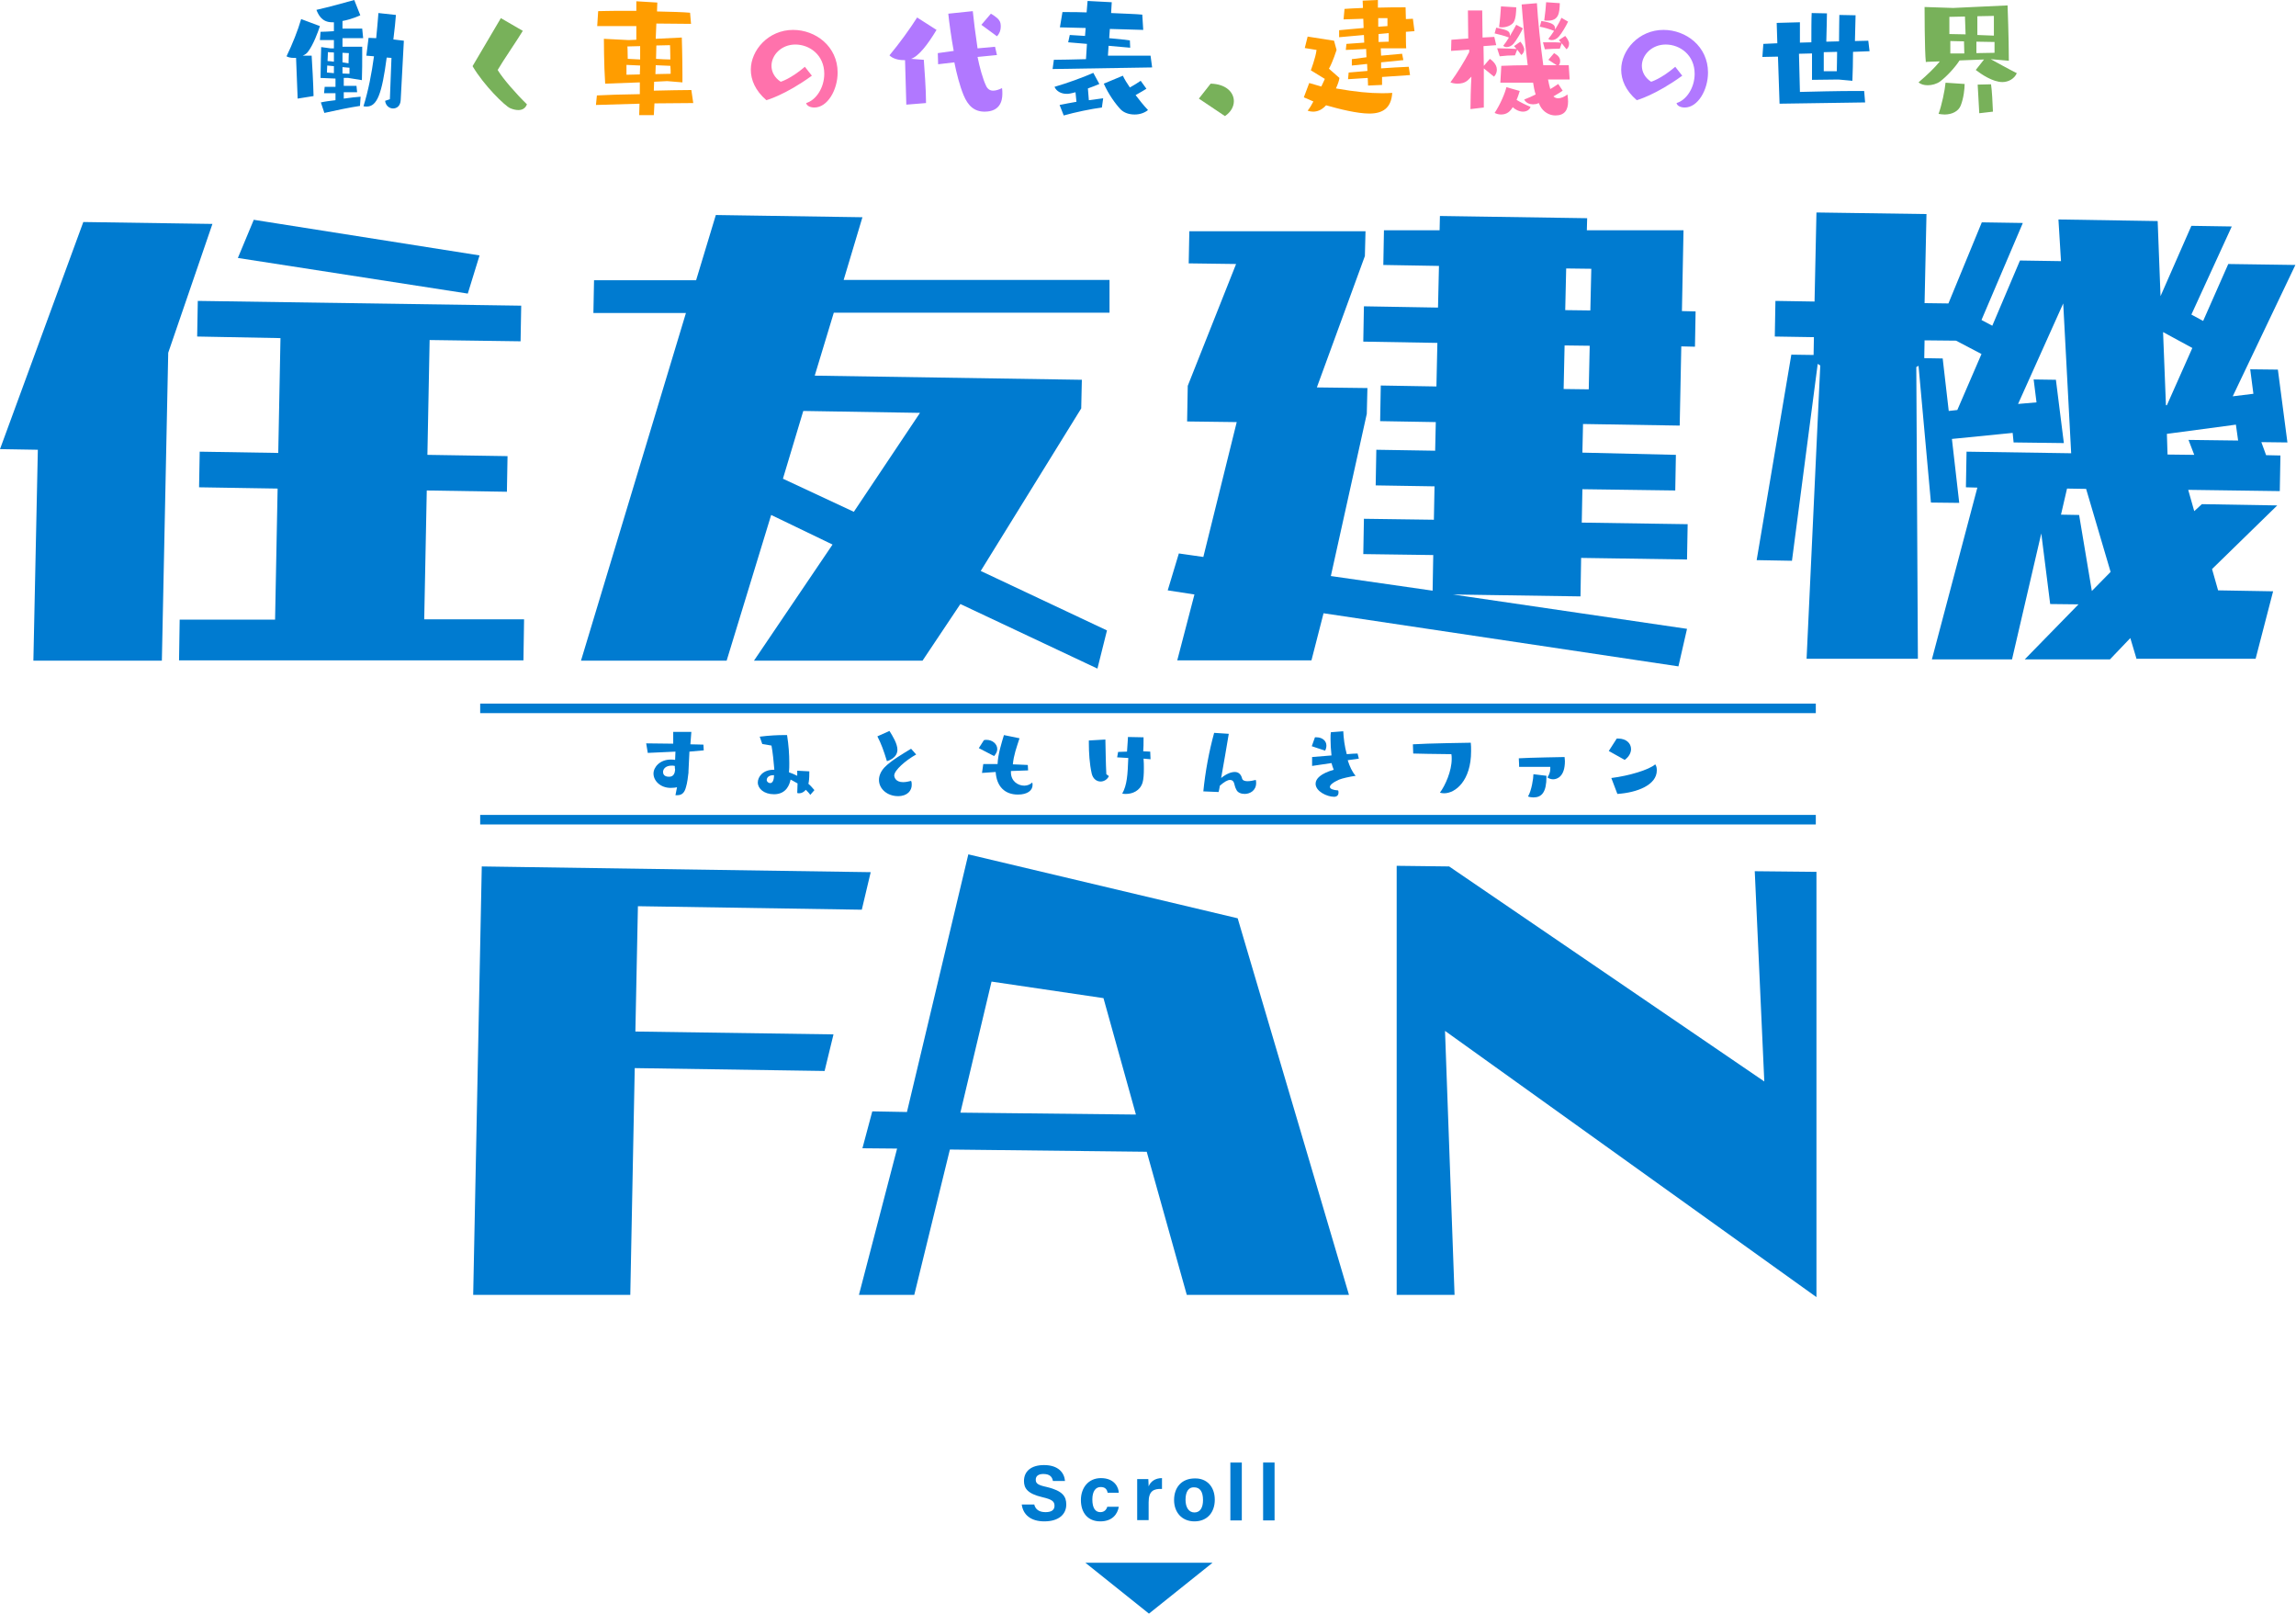
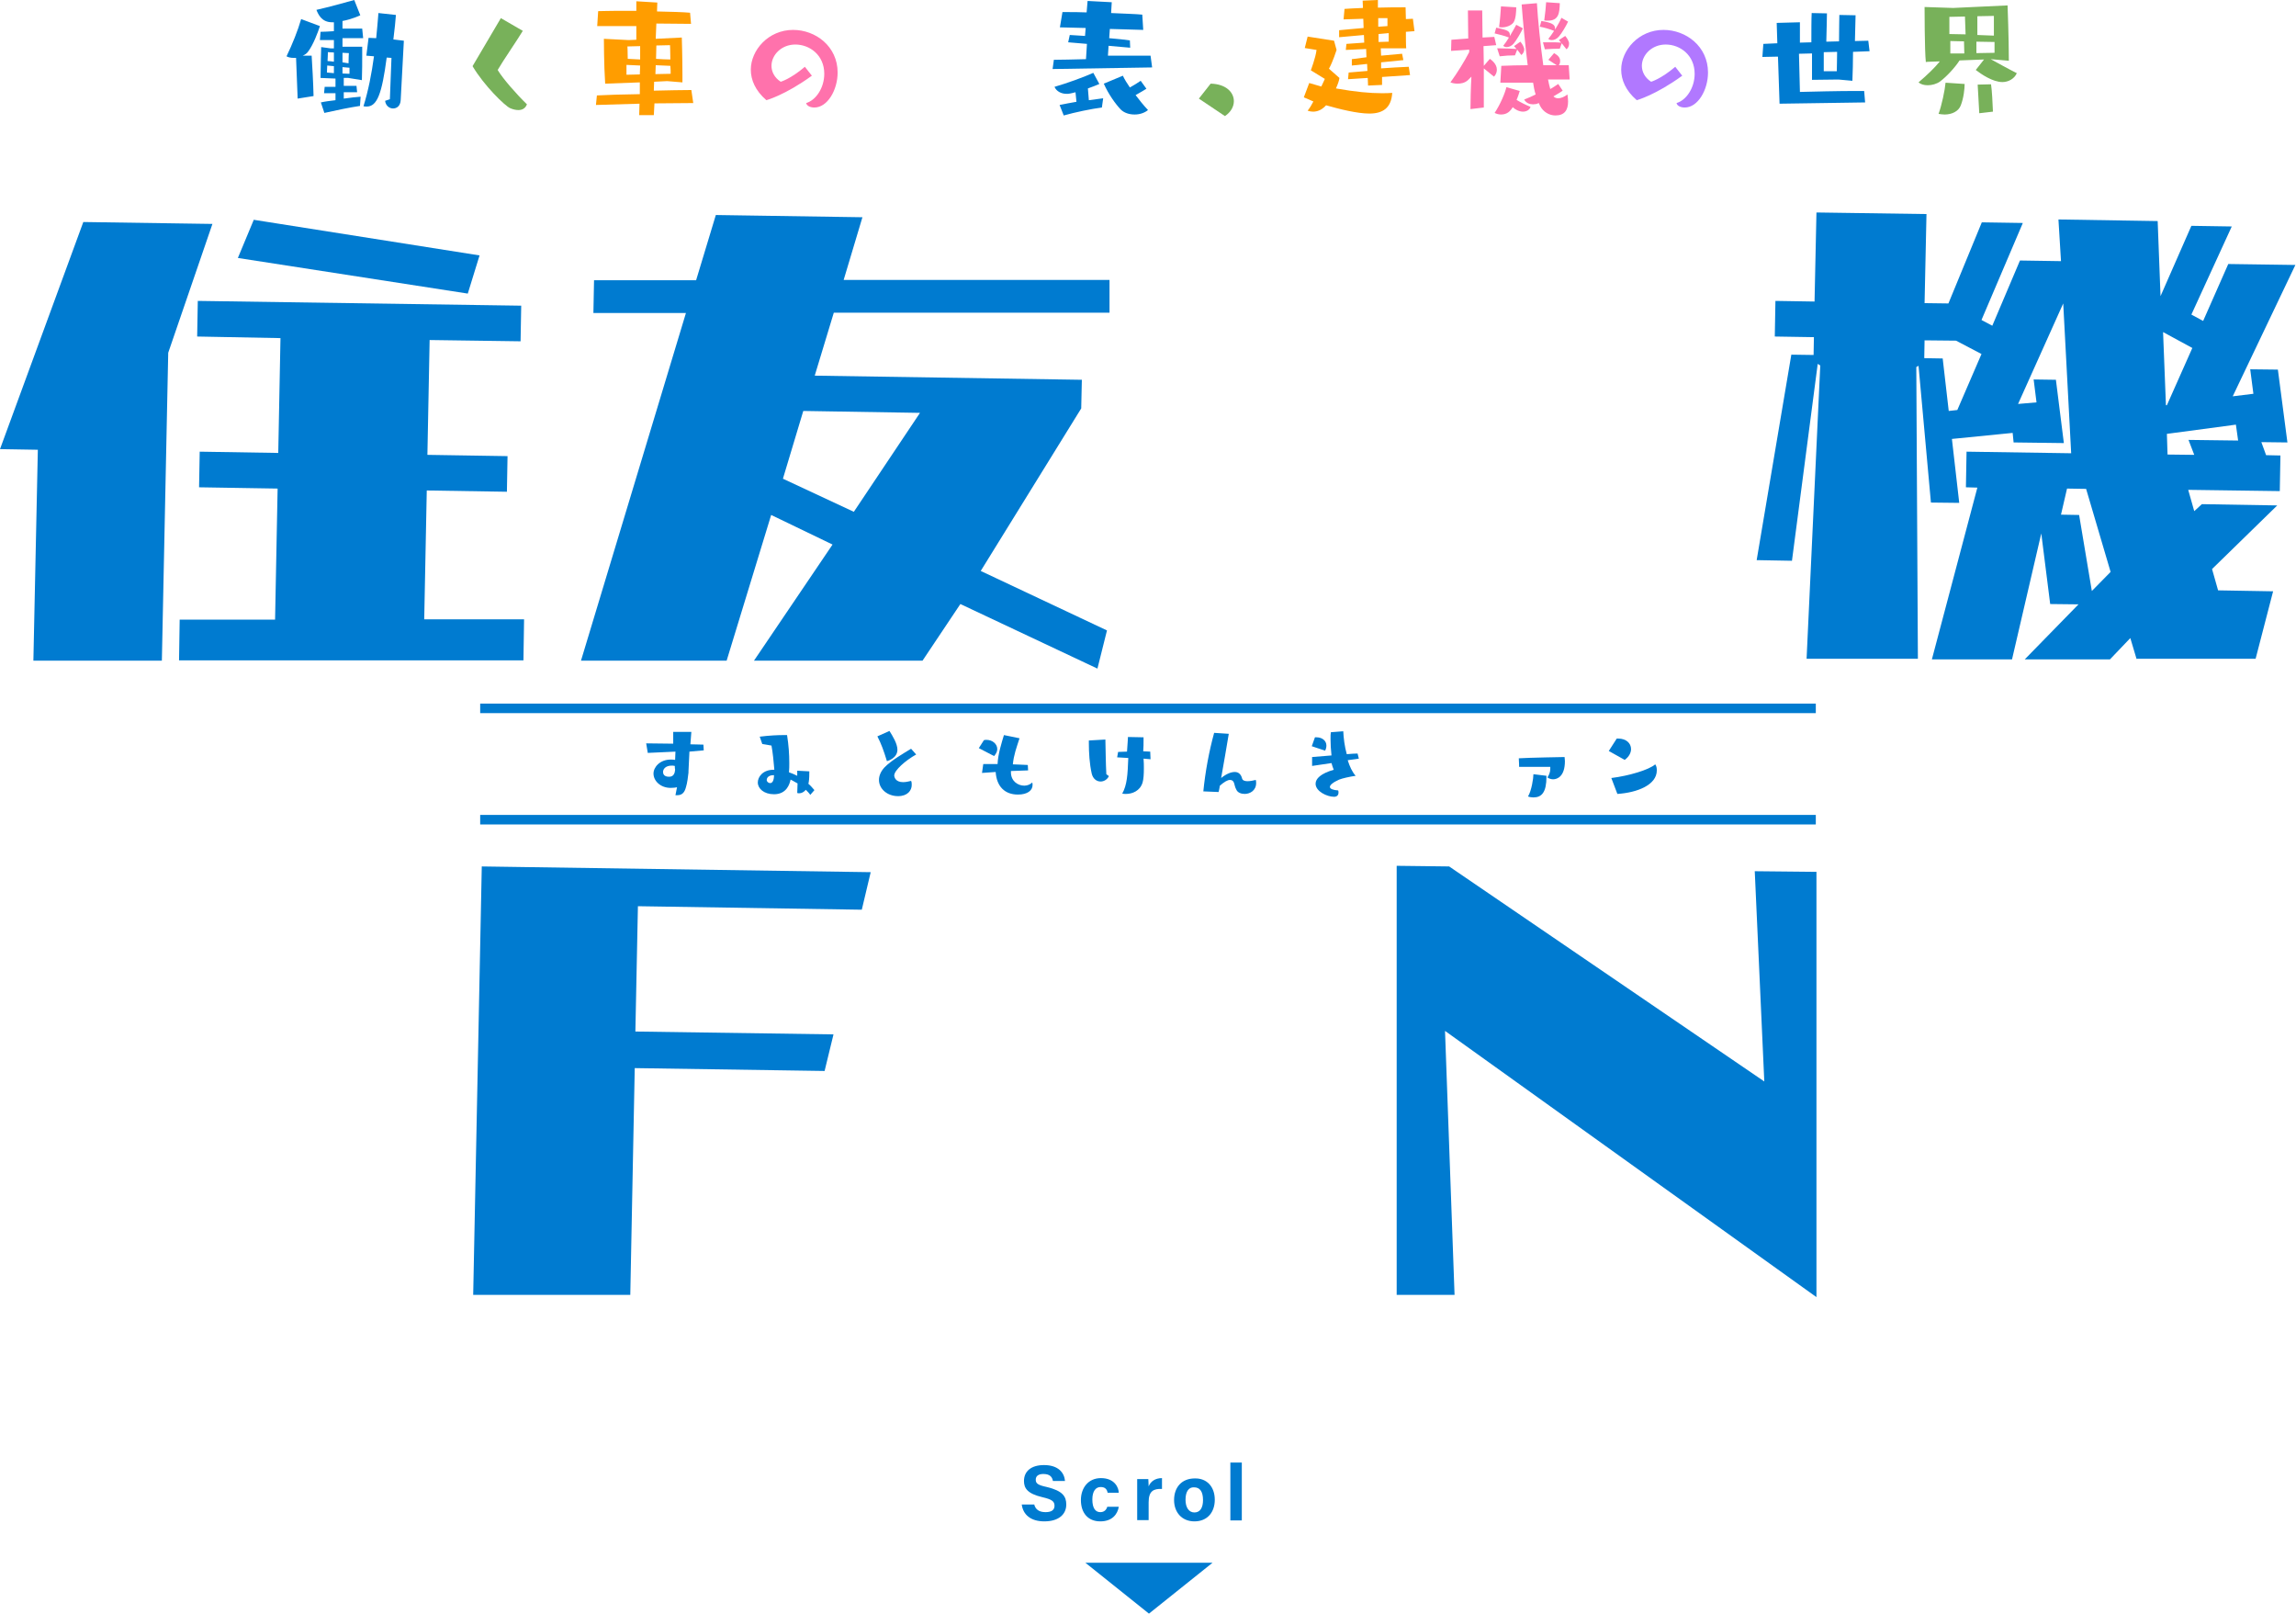
<svg xmlns="http://www.w3.org/2000/svg" version="1.1" id="レイヤー_1" x="0px" y="0px" width="722px" height="507.3px" viewBox="0 0 722 507.3" style="enable-background:new 0 0 722 507.3;" xml:space="preserve">
  <style type="text/css">
	.st0{fill:#007BD0;}
	.st1{fill:#78B15A;}
	.st2{fill:#FF9D00;}
	.st3{fill:#FF72AC;}
	.st4{fill:#B178FF;}
</style>
  <g>
-     <path class="st0" d="M93.6,31l-0.5-12.8c-0.3,0-0.5,0-0.8,0c-0.9,0-1.7-0.2-2.2-0.5C91.9,14,93.7,9.5,94.7,6l5.9,2.2   c-0.6,1.9-2.1,5.9-3.7,8c-0.4,0.6-1,1-1.7,1.3l2.8,0c0.2,3.2,0.5,8.3,0.6,12.7L93.6,31z M113.2,33.3c-2.8,0.4-7.7,1.4-11.2,2.2   l-1.1-3.3c1.3-0.3,2.9-0.5,4.6-0.7v-2.2h-3.6l0.2-2c0.7,0,2,0,3.4,0v-2.6l-4.7-0.2c0-3.1,0.2-9.7,0.2-9.7l2.9,0.4h1.1v-2.6l-4.4,0   l0.2-2.6c1.1,0,2.6-0.1,4.2-0.2V7h-0.6c-3.2,0-4.3-2.4-4.9-3.9c4-0.9,8.7-2.2,11.9-3.1l1.9,4.8c0,0-2.4,1.2-5.6,1.8v2.4   c1.3,0,2.6,0,3.6,0c1.1,0,2,0,2.6,0l0.3,3l-6.5,0v2.7h6.2v2.4c0,2.2,0,5.4-0.1,8.1l-4.3-0.7l-1.4,0V27c1.6,0,3.1,0,4,0l0.2,2h-4.2   v2c2-0.3,4-0.5,5.3-0.6L113.2,33.3z M105,20.8l-2.1-0.2l-0.1,2.2L105,23V20.8z M105,16.5l-1.9-0.1c0,0,0,1.3-0.1,2.8   c0.6,0,1.3,0.1,2,0.2V16.5z M109.9,21.3l-2.2-0.2c0,0.8,0,1.5,0,2l2.2,0.1V21.3z M109.6,19.9c0-1.6,0.1-3.2,0.1-3.2l-2-0.1v3   L109.6,19.9z M123.1,18.2l-1.5-0.1c-1.5,11.4-3,15.4-6.3,15.4c-0.3,0-0.6,0-1-0.1c1.5-4.8,2.6-10.4,3.3-15.7l-2.4-0.2l0.7-5.6   l2.4,0.1c0.3-2.9,0.5-5.5,0.7-7.9l5.5,0.6c-0.1,1.5-0.4,4.6-0.8,7.7l3.3,0.4l-1,18.7c-0.1,1.8-1.2,2.6-2.4,2.6   c-1.1,0-2.3-0.8-2.5-2.4l1.5-0.5L123.1,18.2z" />
+     <path class="st0" d="M93.6,31l-0.5-12.8c-0.3,0-0.5,0-0.8,0c-0.9,0-1.7-0.2-2.2-0.5C91.9,14,93.7,9.5,94.7,6l5.9,2.2   c-0.6,1.9-2.1,5.9-3.7,8c-0.4,0.6-1,1-1.7,1.3l2.8,0c0.2,3.2,0.5,8.3,0.6,12.7L93.6,31z M113.2,33.3c-2.8,0.4-7.7,1.4-11.2,2.2   l-1.1-3.3c1.3-0.3,2.9-0.5,4.6-0.7v-2.2h-3.6l0.2-2c0.7,0,2,0,3.4,0v-2.6l-4.7-0.2c0-3.1,0.2-9.7,0.2-9.7l2.9,0.4h1.1v-2.6l-4.4,0   l0.2-2.6c1.1,0,2.6-0.1,4.2-0.2V7h-0.6c-3.2,0-4.3-2.4-4.9-3.9c4-0.9,8.7-2.2,11.9-3.1l1.9,4.8c0,0-2.4,1.2-5.6,1.8v2.4   c1.3,0,2.6,0,3.6,0c1.1,0,2,0,2.6,0l0.3,3l-6.5,0v2.7h6.2v2.4c0,2.2,0,5.4-0.1,8.1l-4.3-0.7l-1.4,0V27c1.6,0,3.1,0,4,0l0.2,2h-4.2   v2c2-0.3,4-0.5,5.3-0.6L113.2,33.3M105,20.8l-2.1-0.2l-0.1,2.2L105,23V20.8z M105,16.5l-1.9-0.1c0,0,0,1.3-0.1,2.8   c0.6,0,1.3,0.1,2,0.2V16.5z M109.9,21.3l-2.2-0.2c0,0.8,0,1.5,0,2l2.2,0.1V21.3z M109.6,19.9c0-1.6,0.1-3.2,0.1-3.2l-2-0.1v3   L109.6,19.9z M123.1,18.2l-1.5-0.1c-1.5,11.4-3,15.4-6.3,15.4c-0.3,0-0.6,0-1-0.1c1.5-4.8,2.6-10.4,3.3-15.7l-2.4-0.2l0.7-5.6   l2.4,0.1c0.3-2.9,0.5-5.5,0.7-7.9l5.5,0.6c-0.1,1.5-0.4,4.6-0.8,7.7l3.3,0.4l-1,18.7c-0.1,1.8-1.2,2.6-2.4,2.6   c-1.1,0-2.3-0.8-2.5-2.4l1.5-0.5L123.1,18.2z" />
    <path class="st1" d="M164.4,9.7c-1.8,3-6.3,9.5-7.9,12.3c1.6,2.7,5.9,7.6,9.2,10.8c-0.5,1.3-1.5,1.8-2.7,1.8   c-0.8,0-1.7-0.2-2.6-0.6c-1.6-0.7-8.2-7.1-11.8-13.2c2.2-3.7,7.1-12.1,8.9-15.1L164.4,9.7z" />
    <path class="st2" d="M205.8,32.5l-0.2,3.7l-4.6,0c0-1.1,0.1-2.3,0.1-3.6l-13.7,0.4l0.3-3c3.7-0.2,7.4-0.3,13.5-0.4   c0-1.2,0-2.5,0-3.7l-10.9,0.4c-0.4-5.9-0.4-14.1-0.4-14.1l7.8,0.4l2.4-0.1c0-1.4,0-2.8,0-4.3l-12.3,0l0.3-4.7   c1.3,0,3.5-0.1,6.1-0.1c1.8,0,3.8,0,5.9,0c0-1,0-2.1,0-3l6.6,0.4l-0.1,2.8c4.4,0.1,8.3,0.2,10.4,0.4l0.3,3.5l-10.9-0.1l-0.2,4.8   l8.2-0.4c0,0,0.2,6.3,0.2,11.8v2.3l-4.8-0.4l-4.1,0.2c0,0.9-0.1,1.8-0.1,2.8c4.4-0.1,9-0.2,11.8-0.2l0.6,4.1L205.8,32.5z    M201.3,20.6l-4.3-0.2c0,1.1,0,2.2,0,3.1l4.2-0.1L201.3,20.6z M201.3,18.7c0-1.4,0-2.8,0-4.2l-4,0.1c0,0,0.1,1.9,0.1,3.9   L201.3,18.7z M206.2,20.5l-0.1,2.8l4.8-0.1c0-0.6,0-1.5-0.1-2.5L206.2,20.5z M206.4,14.3l-0.1,4.2c1.6,0.1,3.1,0.2,4.5,0.2   c0-2.3-0.1-4.5-0.1-4.5L206.4,14.3z" />
    <path class="st3" d="M255.3,23.8c-8.4,6.1-14.3,7.7-14.3,7.7c-3.5-3-4.9-6.4-4.9-9.6c0-6.1,5.5-12.5,13.3-12.5   c7.1,0,14,5.2,14,13.4c0,5.5-3.2,11-7.3,11c-1.3,0-2.4-0.5-2.6-1.4c3.1-0.9,5.7-4.8,5.7-9.2c0-5.9-4.6-9.2-9.1-9.2   c-4.4,0-7.5,3.3-7.5,6.7c0,1.8,0.9,3.7,2.9,5c0,0,3-0.8,7.6-4.7L255.3,23.8z" />
-     <path class="st4" d="M285,32.9l-0.4-14h-0.5c-1.7,0-3.4-0.5-4.4-1.5c3-3.6,6.5-8.4,8.7-11.9l6.1,3.9c-2.7,4.5-5.6,8.3-8,9.1l4,0.3   c0.2,3,0.7,9.2,0.7,13.6L285,32.9z M307.4,17.9c0.6,3.1,1.7,7,2.6,8.9c0.5,1.2,1.3,1.7,2.3,1.7c0.8,0,1.8-0.3,2.8-0.8   c0.1,0.6,0.1,1.2,0.1,1.8c0,2.3-0.8,5.6-5.6,5.6c-3.2,0-5.2-1.8-6.6-5.2c-1.2-2.9-2.2-6.8-2.9-10.3l-5.1,0.6l-0.1-3.5l5-0.7   c-0.7-3.7-1.5-9.5-1.7-11.7l7.7-0.8c0.2,2.2,0.9,7.7,1.5,11.7c2.2-0.2,4.1-0.4,5.5-0.5l0.6,2.6L307.4,17.9z M308.6,7.8l3-3.5   c0,0,2.1,1.2,2.6,2.1c0.4,0.5,0.5,1.2,0.5,2c0,1.1-0.4,2.2-1.2,3L308.6,7.8z" />
    <path class="st0" d="M331,21.7l0.4-2.9c2.2,0,6-0.1,10.1-0.2l0.3-4.8l-5.9-0.5l0.5-2.3l4.8,0.3l0.2-2.5l-8.1-0.2l0.8-4.8h1.6   c1.6,0,3.7,0,6,0.1l0.3-3.6l7.6,0.4l-0.2,3.4c4.1,0.2,7.9,0.3,9.8,0.5l0.3,4.8L349,9.1l-0.2,2.9c2.6,0.2,5,0.5,6.5,0.7l0.1,2.3   l-6.8-0.6l-0.2,3.1c3.2,0,5.9,0,8.4,0c1.8,0,3.4,0,5,0l0.5,3.7L331,21.7z M346.5,33.8c-3.2,0.4-8.5,1.5-12,2.5l-1.3-3.3   c1.6-0.3,3.4-0.7,5.3-1l-0.3-3c-0.7,0.2-1.2,0.3-1.7,0.4c-0.4,0.1-0.8,0.1-1.1,0.1c-1.7,0-3.2-0.8-3.8-2.2c3.8-1.1,9.1-3,12.2-4.4   l1.9,3.5c-0.9,0.4-2.2,0.9-3.6,1.4l0.3,3.7l4.5-0.6L346.5,33.8z M360.5,27.9c-0.6,0.4-2,1.2-3.4,2c1.2,1.6,2.5,3.2,3.9,4.7   c-1.1,0.9-2.6,1.4-4.2,1.4c-1.7,0-3.3-0.5-4.4-1.6c-1.6-1.7-3.8-4.7-5.3-8.1l6-2.5c0.5,1.1,1.3,2.4,2.2,3.7   c1.3-0.7,2.5-1.5,3.4-2.1L360.5,27.9z" />
    <path class="st1" d="M377,31l3.7-4.7c4.8,0.1,7.3,2.7,7.3,5.5c0,1.7-0.9,3.4-2.8,4.7L377,31z" />
    <path class="st2" d="M410,30.6l1.7-4.5l3.8,1.1c0.7-1.4,1.1-2.4,1.1-2.4l-4.4-2.7c0,0,1.5-3.9,1.8-6.4l-3.7-0.6l0.9-3.6l8.3,1.3   l0.8,2.9c0,0-1.2,3.8-2.4,5.9l3.3,2.9c-0.1,0.8-0.5,2-1.1,3.3c6.2,1.1,10.7,1.5,14.3,1.5c1.2,0,2.4,0,3.4-0.1   c-0.3,4.8-3,6.5-7.2,6.5c-3.8,0-9.4-1.4-13.6-2.6c-0.2,0.2-0.4,0.4-0.6,0.6c-1,0.9-2.2,1.4-3.5,1.4c-0.6,0-1.1-0.1-1.7-0.3   c0.7-0.9,1.3-1.9,1.8-2.9L410,30.6z M434.6,24.2l0,2.5l-4.4,0.2l-0.1-2.4l-6.2,0.4l0.2-2.1c1.3-0.1,3.5-0.3,5.9-0.5l-0.1-2.2   l-4.8,0.5l0-2c1.4-0.2,3-0.4,4.6-0.6l-0.1-2.6l-6.4,0.3l0.2-1.9l5.6-0.4l-0.1-2.4l-7.8,0.7V9.5c1.7-0.2,4.6-0.4,7.7-0.7l-0.1-2.9   l-6.2,0.2l0.3-3.3c1.2-0.1,3.4-0.2,5.8-0.3l-0.1-2.3l4.8-0.2l0,2.4c3.1-0.1,6.1-0.1,7.8-0.1h0.9l0.1,3.7l2.2-0.1l0.5,3.9l-2.7,0.2   c0,2.2,0,4.2,0.1,5.2h-8l0.1,2.3l6.6-0.6l0.4,2l-7,0.7l0,1.9c2.7-0.2,6.1-0.4,8.7-0.5l0.4,2.6L434.6,24.2z M436.3,5.7l-2.9,0l0,2.7   l2.9-0.2V5.7z M436.8,10.4l-3.3,0.3c0,0.8,0,1.7,0,2.5l3.2-0.1V10.4z" />
    <path class="st3" d="M462.4,34.3c0-2.1,0.1-6.7,0.3-10.2l-1.1,1.1c-1,0.9-2.2,1.1-3.3,1.1c-0.9,0-1.7-0.2-2.2-0.4   c2.3-3.2,4.4-6.6,5.9-9.5v-0.8l-5.7,0.4l0.1-3.5l5.3-0.4l-0.1-8.8h4.5l0.1,8.5l3.7-0.2l0.6,2.6l-4,0.3l0.1,6.2l1.9-2.2   c0.4,0.3,2.2,1.5,2.2,3.4c0,0.8-0.3,1.6-0.9,2.2l-3.2-2.6c0,2.6,0,5.2,0,7.6c0,1.8,0,3.3,0,4.7L462.4,34.3z M474.7,11.5   c0.8-1.4,1.6-2.7,2.1-3.7l2.1,1.1c-0.6,1.3-2,3.7-2.9,4.8c-0.7,0.8-1.5,1.1-2.2,1.1c-0.4,0-0.8-0.1-1.1-0.4   c0.6-0.7,1.2-1.6,1.8-2.6c-1.5-0.6-3.3-1-4.5-1.3l0.5-1.8c4,0.8,4.3,1.2,4.3,2.5V11.5z M477.9,28.6c-0.2,0.6-0.5,1.7-1,2.8   c1.3,0.8,2.9,1.6,4.4,2.2c-0.3,0.9-1.2,1.5-2.4,1.5c-1.3,0-2.6-0.8-3.2-1.4c-0.8,1.3-1.8,2.3-3.7,2.3c-0.7,0-1.4-0.2-2-0.5   c1.8-2.7,3.3-6.3,3.7-8.1L477.9,28.6z M477.1,15.6l-0.7,1.8c-1.5,0-3.2,0.1-4.8,0.3l-0.8-2.5h1c1.7,0,3.6,0.1,5.1,0.2l-0.8-0.9   l2-1.4c0,0,0.8,0.9,1.1,1.9c0.1,0.2,0.1,0.4,0.1,0.6c0,0.7-0.4,1.3-0.9,1.7L477.1,15.6z M476.8,2.3c0,1.1-0.1,3.7-0.9,4.8   c-0.8,1-2.3,1.5-3.6,1.5c-0.3,0-0.6,0-0.9-0.1c0.3-2.2,0.5-4.8,0.6-6.5L476.8,2.3z M486.8,25c0.2,1,0.4,2,0.7,3   c0.8-0.5,1.7-1,2.5-1.6l1.4,2.1c-0.8,0.6-1.9,1.2-2.9,1.8c0.4,0.4,0.9,0.6,1.5,0.6c0.9,0,2-0.5,2.9-1.2c0.1,0.8,0.2,1.5,0.2,2.2   c0,2.7-1.1,4.4-4,4.4c-1.9,0-3.8-1.1-4.8-3l-0.4-0.9c-0.3,0.1-0.6,0.2-0.8,0.3c-0.3,0-0.7,0.1-1,0.1c-1.1,0-2.2-0.4-2.8-1.5   c1.3-0.5,2.6-1.1,3.6-1.6c-0.4-1.2-0.6-2.5-0.8-3.7l-10.3,0l0.3-5.3c2.6-0.1,5.4-0.2,8.3-0.2c-0.8-6.3-1.5-13.8-1.9-19.1l4.8-0.4   c0.3,5.2,1.1,13,2,19.5h4.2l-2.6-1.7l1.8-2.1c0,0,1.2,0.7,1.5,1.2c0.2,0.3,0.4,0.7,0.4,1.2c0,0.5-0.1,1-0.4,1.4c1.1,0,2.1,0,3.1,0   l0.3,4.5L486.8,25z M493.1,6.8c-0.6,1.3-2,3.7-2.9,4.7c-0.7,0.8-1.5,1.1-2.2,1.1c-0.4,0-0.9-0.1-1.1-0.4c0.6-0.7,1.2-1.6,1.8-2.5   c-1.5-0.6-3.3-1.1-4.5-1.3l0.5-1.8c3.2,0.5,4.3,1.1,4.3,2.3c0,0.1,0,0.2,0,0.4c0.8-1.3,1.6-2.7,2-3.7L493.1,6.8z M491.1,13.6   l-0.6,1.7c-1.4,0-3.2,0.1-4.7,0.2l-0.6-2.2c0.7,0,1.5,0,2.4,0c1.1,0,2.2,0,3.3,0.1l-0.7-0.8l2-1.3c0,0,0.8,0.9,1.1,1.8   c0.1,0.2,0.1,0.4,0.1,0.7c0,0.7-0.3,1.3-0.8,1.7L491.1,13.6z M490.5,1c-0.1,3.1-0.3,5.5-3.8,5.5c-0.4,0-0.8,0-1.1-0.1   c0.3-2,0.5-4.2,0.6-5.7L490.5,1z" />
    <path class="st4" d="M529,23.8c-8.4,6.1-14.3,7.7-14.3,7.7c-3.5-3-4.9-6.4-4.9-9.6c0-6.1,5.5-12.5,13.3-12.5c7.1,0,14,5.2,14,13.4   c0,5.5-3.2,11-7.3,11c-1.3,0-2.4-0.5-2.6-1.4c3.1-0.9,5.7-4.8,5.7-9.2c0-5.9-4.6-9.2-9.1-9.2c-4.4,0-7.5,3.3-7.5,6.7   c0,1.8,0.9,3.7,2.9,5c0,0,3-0.8,7.6-4.7L529,23.8z" />
    <path class="st0" d="M559.6,32.6l-0.5-14.8l-4.9,0.1l0.3-4.1l4.4-0.2l-0.2-6.4l7.3-0.2c0,0,0,3.5,0,6.4l3.6-0.1   c0-3.8,0-7.3,0.1-9.2l4.8,0.1c0,0-0.1,5.9-0.2,8.9l4-0.1c0-3.1,0.1-8.3,0.1-8.3l5.1,0.1l-0.2,8.1l4.2-0.1l0.4,3.3l-5.2,0.2   c0,2.7-0.1,6.9-0.2,9.1l-4.4-0.4l-8.3,0.1v-8.3l-4.1,0.1c0.1,4.3,0.3,11.3,0.3,12c3.6-0.1,12.3-0.3,17.6-0.3h2.6l0.3,3.6   L559.6,32.6z M577.6,22.4c0-1,0.1-4,0.1-6.1l-4.2,0.1c0,2.2,0,5.1,0,6L577.6,22.4z" />
    <path class="st1" d="M626,18.6c2.4,1.3,5.4,3,8.2,4.4c-0.7,1.7-2.6,2.8-4.5,2.8c-3.1,0-6.7-2.5-8.4-3.8l2.6-3.3l-7.7,0.3   c-1.5,2.3-4,5-6.1,6.6c-1.1,0.8-2.6,1.2-3.9,1.2c-1.2,0-2.2-0.3-2.9-0.9c2.8-2.4,5.1-4.6,6.7-6.6c-2.4,0.1-4.2,0.1-4.4,0.2   c-0.4-3.3-0.4-17.3-0.4-17.3l9,0.3l17.1-0.8c0,0,0.4,10.2,0.4,17.4L626,18.6z M617.8,26.4c0,1.5-0.3,4.4-1.2,6.7   c-0.7,1.9-2.8,2.9-5.1,2.9c-0.6,0-1.3-0.1-1.9-0.2c1-2.7,2-7.5,2.2-9.8L617.8,26.4z M617.9,5.2L613,5.3c0,0,0,2.7,0,5.4l5.1,0.1   L617.9,5.2z M617.6,13l-4.3-0.1c0,1.7,0,3.2,0,3.9l4.4,0L617.6,13z M621.5,13.1l0,3.6l5.7-0.1c0-0.6,0-1.9,0-3.4L621.5,13.1z    M627.1,5l-5.3,0.1l0,5.9l5.2,0.2V5z M622.4,35.6l-0.5-9l4.2-0.1c0.3,2,0.5,5.9,0.6,8.6L622.4,35.6z" />
  </g>
  <g>
    <g>
      <g>
        <path class="st0" d="M10.5,207.7l1.4-66.3L0,141.2l26.2-71.4l40.6,0.6l-13.9,40.5l-2,96.8H10.5z M56.3,207.7l0.2-12.9h30     l0.8-41.2l-24.7-0.4l0.2-11.2l24.7,0.4l0.7-36.1L62,105.8l0.2-11.2l101.7,1.5l-0.2,11.2l-28.6-0.4l-0.7,36.1l25.2,0.4l-0.2,11.2     l-25.2-0.4l-0.8,40.5h31.4l-0.2,12.9H56.3z M74.8,81.1l5-12l71,11.2l-3.7,12L74.8,81.1z" />
        <path class="st0" d="M302,189.9l-11.9,17.8h-53l24.7-36.5l-19.3-9.3l-14,45.8h-45.8l33-109.3h-29.1l0.2-10.3l32.1,0l6.2-20.5     l46.1,0.7L265.3,88l83.6,0v10.3h-86.7l-6,19.8l84,1.3l-0.2,9l-31.6,51.1l39.7,18.7l-3,12L302,189.9z M289.3,129.8l-36.7-0.6     l-6.4,21.3l22.3,10.4L289.3,129.8z" />
-         <path class="st0" d="M416.2,192.8l-3.8,14.8h-42.2l5.4-20.7l-8.4-1.3l3.5-11.6l7.7,1.1l10.5-42.4l-15.6-0.2l0.2-11.2L388.7,83     l-14.9-0.2l0.2-10.1h55.4l-0.2,7.8l-15.1,41.3l15.9,0.2l-0.2,8.1l-11.3,51l32,4.6l0.2-11.2l-22-0.3l0.2-11.1l22,0.3l0.2-10.5     l-18.5-0.3l0.2-11.2l18.5,0.3l0.2-9l-17.5-0.3l0.2-11.2l17.5,0.3l0.3-13.7l-23.3-0.4l0.2-11.1l23.3,0.4l0.3-13.1l-17.5-0.3     l0.2-10.9h17.5l0.1-4.5l46.3,0.7l-0.1,3.8h30.4l-0.5,25.4l4.3,0.1l-0.2,11.1l-4.3-0.1l-0.5,24.9l-30.4-0.5l-0.2,9L527,143     l-0.2,11.2l-29.2-0.4l-0.2,10.5l33.3,0.5l-0.2,11.1l-33.3-0.5l-0.2,12.1l-40.1-0.6l73.6,10.8l-2.7,11.8L416.2,192.8z      M499.9,108.7l-7.9-0.1l-0.3,13.7l7.9,0.1L499.9,108.7z M500.4,84.5l-7.9-0.1l-0.3,13.1l7.9,0.1L500.4,84.5z" />
        <path class="st0" d="M671.9,207.3l-2-6.7l-6.4,6.7h-26.8l16.9-17.3l-8.9-0.1l-2.8-22.2l-9.2,39.6h-25.2l14.3-54l-3.6-0.1     l0.2-11.2l32.9,0.5l-2.5-47.1l-14.2,31.6l5.8-0.5l-0.9-7.2l7,0.1l2.5,19.9l-15.8-0.2l-0.3-3l-19.1,1.9l2.3,20.1l-8.9-0.1l-3.9-43     l-0.7,0.4l0.5,91.7h-35l4.3-92.2l-0.8-0.5l-8.1,61.9l-11.1-0.2l10.9-64.6l7,0.1l0.1-5.6l-12.3-0.2l0.2-11.2l12.3,0.2l0.6-28     l34.6,0.5l-0.6,28l7.5,0.1l10.5-25.5l12.9,0.2l-13,30.5l3.4,1.8l8.7-20.5l12.9,0.2l-0.8-13.1l31.2,0.5l0.9,23.6l9.7-22.1     l12.7,0.2l-12.7,27.7l3.7,2l7.9-17.9l21.1,0.3l-19.7,41.3l6.5-0.8l-1-7.7l8.7,0.1l3,22.9l-8.2-0.1l1.5,4.1l4.5,0.1l-0.2,11.2     l-28.8-0.4l1.9,6.7l2.4-2.2l23.7,0.4l-20.5,20l1.9,6.7l17.3,0.3l-5.5,21.2H671.9z M623.1,111.3l-8-4.2l-9.9-0.1l-0.1,5.6l5.8,0.1     l1.9,16.5l2.7-0.3L623.1,111.3z M663.7,179.8l-7.7-26.1l-6-0.1l-1.9,8.2l5.7,0.1l4,23.9L663.7,179.8z M689.4,109.4l-9.2-5l0.9,23     l0.3,0L689.4,109.4z M703.1,133.5l-21.7,2.9l0.2,6.5l8.4,0.1l-1.8-4.7l15.6,0.2L703.1,133.5z" />
      </g>
      <path class="st0" d="M148.8,407.1l2.7-134.7l122.3,1.8L271,286l-70.4-1.1l-0.8,39.4l62.3,0.9l-2.8,11.5l-59.7-0.9l-1.4,71.3H148.8    z" />
-       <path class="st0" d="M373.2,407.1l-12.6-45l-61.9-0.7l-11.2,45.7h-17.4l12-46l-10.9-0.1l3.1-11.6l10.9,0.2l19.3-81l84.7,20.1    l35,118.4H373.2z M347,313.8l-35.2-5.2l-9.8,41.2l55.2,0.6L347,313.8z" />
      <path class="st0" d="M454.4,324.1l3,83h-18.2V272.2l16.5,0.2l99.1,67.6l-3-66.1l19.4,0.2v133.7L454.4,324.1z" />
    </g>
    <g>
      <path class="st0" d="M216.8,236.3c-0.1,1.9-0.2,4-0.3,6.2c0,0.2,0,0.3,0,0.4c-0.1,1-0.4,3.4-0.8,4.6c-0.4,1.5-1.1,2.5-2.7,2.5    c-0.2,0-0.4,0-0.6,0c0,0,0.2-1.1,0.5-2.5c-0.4,0.1-1,0.2-2,0.2c-3.2,0-5.4-2.2-5.4-4.5c0-2,2-4.4,5.4-4.4c0.5,0,0.9,0,1.4,0.1    l0.1-2.6l-8.7,0.4l-0.5-3l8.5,0.1c0-1.2,0-2.5,0-3.7h5.7l-0.3,3.9c1.6,0,3,0.1,4.1,0.1l0.1,1.8L216.8,236.3z M212.2,240.8    c-0.4-0.1-0.7-0.1-1-0.1c-1.8,0-2.7,1-2.7,2c0,0.5,0.2,1.5,1.9,1.5c1.5,0,1.8-1.2,1.9-2.2C212.2,241.6,212.2,241.2,212.2,240.8z" />
      <path class="st0" d="M254.8,249.9c-0.4-0.6-0.9-1.1-1.4-1.6c-0.6,0.7-1.3,1.1-2.1,1.1c-0.2,0-0.4,0-0.6-0.1l0.1-3    c-0.8-0.4-1.5-0.9-2.2-1.2c-0.3,1.5-1.3,4.6-5.2,4.6c-3.2,0-5.1-1.8-5.1-3.7c0-1.7,1.5-4,5-4h0.2c-0.2-2.5-0.5-5.5-0.9-7.6    c-0.8-0.1-2-0.4-2.9-0.5l-0.8-2.3c3.1-0.4,5.9-0.5,7.4-0.5c0.8,0,1.2,0,1.2,0c0.5,3.2,0.7,5.9,0.7,8.8c0,1,0,1.9-0.1,2.9    c0.9,0.3,1.8,0.7,2.6,1.1v-1.6l3.8,0.2v0.2c0,0.6,0,2.2-0.2,3.3c0,0.1-0.1,0.2-0.1,0.4c0.7,0.6,1.3,1.3,1.9,2L254.8,249.9z     M243.3,243.7c-2,0-2.2,1.2-2.2,1.5c0,0.6,0.6,1,1.1,1c1,0,1.2-1.6,1.2-2.5H243.3z" />
      <path class="st0" d="M279.7,229.8c1,1.6,2.5,4,2.5,5.9c0,2.6-2.9,3.5-3.3,3.6c-1-3.3-1.8-5.5-3-7.8L279.7,229.8z M288.1,237.2    c-3.4,1.9-6.9,5-6.9,6.6c0,0.4,0.3,2.1,2.8,2.1c1,0,2-0.3,2.5-0.4c0.2,0.4,0.2,0.8,0.2,1.3c0,1.7-1.3,3.5-4.3,3.5    c-3.4,0-6-2.3-6-5.1c0-1.2,0.5-2.6,1.7-3.9c2.1-2.2,6.1-4.5,8.4-5.9L288.1,237.2z" />
      <path class="st0" d="M307.8,235.2l1.6-2.5c0.3-0.1,0.5-0.1,0.8-0.1c1.9,0,3.4,1.3,3.4,2.9c0,0.7-0.3,1.4-1,2.2L307.8,235.2z     M317.9,242.4c0,0.2,0,0.3,0,0.4c0,2.8,2.2,4.2,4.2,4.2c1,0,1.9-0.4,2.5-1c0.1,0.3,0.1,0.5,0.1,0.8c0,1.7-1.6,3-4.6,3    c-4.1,0-6.7-2.5-7-7.1l-4.3,0.3l0.4-2.8h4.5c0.1-3,1.3-6.8,2-9.1l4.9,1c-1,3.1-1.8,5.2-2.1,8.2c1.8,0.1,3.4,0.1,4.7,0.2l0.1,1.7    L317.9,242.4z" />
      <path class="st0" d="M348.7,244c-0.5,1.1-1.6,1.7-2.6,1.7c-1.2,0-2.4-0.8-2.8-2.5c-0.7-3.1-0.9-6.6-0.9-9.6v-0.8l5.2-0.3    c0.1,3.9,0.1,7,0.3,10.9L348.7,244z M359.6,238.5c0.1,1,0.1,2.1,0.1,3.1c0,1.8-0.1,3.4-0.4,4.4c-0.8,2.7-3.3,3.6-5.2,3.6    c-0.4,0-0.8,0-1.2-0.1c1.5-2.7,1.7-5.8,1.9-11.2l-3.5-0.2l0.3-1.7c0.8,0,1.7-0.1,2.8-0.1c0.2-2.5,0.3-4.6,0.3-4.6l4.9,0.1v1    c0,1,0,2.2-0.1,3.4l2.2,0.1l0.1,2.4L359.6,238.5z" />
      <path class="st0" d="M378.4,248.8c0.6-6.1,1.8-12.6,3.4-18.4l4.6,0.3c-0.6,3.6-1.6,9.5-2.4,13.9c1.6-1.3,3.1-1.9,4.3-1.9    c1.2,0,2,0.8,2.3,2.1c0.2,0.6,0.9,0.8,1.7,0.8c0.8,0,1.8-0.2,2.6-0.4c0.1,0.4,0.1,0.7,0.1,1c0,2.3-1.9,3.4-3.6,3.4    c-1.1,0-2.2-0.4-2.6-1.3c-0.5-0.9-0.5-1.4-0.7-2c-0.2-0.7-0.6-1.1-1.3-1.1c-0.8,0-1.8,0.6-3.2,1.8c-0.1,0.8-0.3,1.5-0.4,2    L378.4,248.8z" />
      <path class="st0" d="M412.5,234.6l1-2.8c0.2,0,0.4,0,0.5,0c1.8,0,3.1,1.1,3.1,2.6c0,0.5-0.1,1-0.4,1.6L412.5,234.6z M423.8,239    c0.6,1.9,1.4,3.7,2.5,4.9c-2,0.3-4.2,0.8-5.2,1.2c-2,0.9-2.9,1.7-2.9,2.3c0,0.6,1,1,2.6,1.1c0.1,0.2,0.1,0.4,0.1,0.7    c0,0.8-0.5,1.3-1.4,1.3c-2.2,0-5.8-1.7-5.8-4.1c0-1.6,1.6-3.2,5.7-4.4c-0.3-0.7-0.5-1.4-0.7-2.1l-6.1,0.9l0-2.8    c1.2-0.1,3.5-0.3,6.1-0.5c-0.2-1.7-0.3-3.6-0.3-5.1c0-0.9,0-1.7,0.1-2.2l3.9-0.3c0.1,2.1,0.4,4.7,1.1,7.2c1.3-0.1,2.5-0.2,3.4-0.2    l0.4,1.6L423.8,239z" />
-       <path class="st0" d="M444.3,234c4.2-0.3,18.2-0.5,18.2-0.5c0.1,0.8,0.1,1.7,0.1,2.7c0,9.2-4.9,13.2-8.5,13.2c-0.5,0-1-0.1-1.3-0.2    c1.7-2.3,3.7-6.8,3.7-10.6c0-0.5,0-1-0.1-1.5c-4,0-12-0.2-12-0.2L444.3,234z" />
      <path class="st0" d="M487.5,241.7c0-0.2,0-0.4,0-0.6c-2.7,0-9.8,0-9.8,0s0-1.5-0.1-2.7c2.8-0.2,14.4-0.4,14.4-0.4    c0,0.4,0.1,0.8,0.1,1.3c0,4.8-2.4,5.7-3.7,5.7c-0.6,0-1.3-0.2-1.8-0.6C487.1,243.7,487.5,242.8,487.5,241.7z M486.3,244.2    c0,4.9-1.5,6.5-4.1,6.5c-0.6,0-1.2-0.1-1.7-0.3c1.1-1.8,1.7-5.7,1.7-7l4.1,0.5V244.2z" />
      <path class="st0" d="M505.9,236.1l2.5-3.9c0.2,0,0.4,0,0.5,0c2.5,0,4,1.5,4,3.3c0,1.1-0.6,2.4-2,3.4L505.9,236.1z M506.7,244.6    c5.6-0.7,11.9-2.6,13.8-4.3c0.4,0.5,0.5,1.2,0.5,1.9c0,4.6-6.2,7-12.4,7.4L506.7,244.6z" />
    </g>
    <rect x="151" y="221.2" class="st0" width="420" height="3" />
    <rect x="151" y="256.2" class="st0" width="420" height="3" />
  </g>
  <g>
    <g>
      <path class="st0" d="M325.2,472.9c0.4,1.7,1.6,2.5,3.6,2.5c2,0,2.8-0.8,2.8-2c0-1.4-0.8-2-3.8-2.7c-4.7-1.1-5.8-2.8-5.8-5.1    c0-3,2.2-5,6.3-5c4.6,0,6.4,2.5,6.6,5h-3.8c-0.2-1.1-0.8-2.2-3-2.2c-1.5,0-2.4,0.6-2.4,1.8c0,1.2,0.7,1.7,3.5,2.3    c5,1.2,6.1,3,6.1,5.5c0,3.1-2.4,5.3-6.9,5.3c-4.4,0-6.7-2.2-7.1-5.3H325.2z" />
      <path class="st0" d="M351.8,473.8c-0.4,2.2-2,4.5-5.8,4.5c-4,0-6.1-2.8-6.1-6.7c0-3.8,2.3-6.9,6.3-6.9c4.4,0,5.6,3.1,5.6,4.6h-3.5    c-0.2-1.1-0.8-1.8-2.2-1.8c-1.6,0-2.6,1.4-2.6,3.9c0,2.8,1,4,2.5,4c1.2,0,1.9-0.7,2.2-1.7H351.8z" />
      <path class="st0" d="M357.6,468.5c0-1.3,0-2.4,0-3.5h3.5c0,0.3,0.1,1.6,0.1,2.3c0.6-1.5,2-2.6,4.2-2.6v3.4    c-2.6-0.1-4.2,0.6-4.2,4.2v5.6h-3.6V468.5z" />
      <path class="st0" d="M382,471.5c0,3.9-2.3,6.8-6.4,6.8c-4,0-6.4-2.9-6.4-6.7c0-4,2.4-6.8,6.5-6.8C379.5,464.7,382,467.4,382,471.5    z M372.8,471.5c0,2.5,1.1,4,2.8,4c1.8,0,2.7-1.5,2.7-3.9c0-2.7-1-4-2.8-4C373.9,467.5,372.8,468.8,372.8,471.5z" />
      <path class="st0" d="M386.9,478v-18.2h3.6V478H386.9z" />
-       <path class="st0" d="M397.2,478v-18.2h3.6V478H397.2z" />
    </g>
  </g>
  <polygon class="st0" points="361.3,507.3 381.3,491.3 341.3,491.3 " />
</svg>